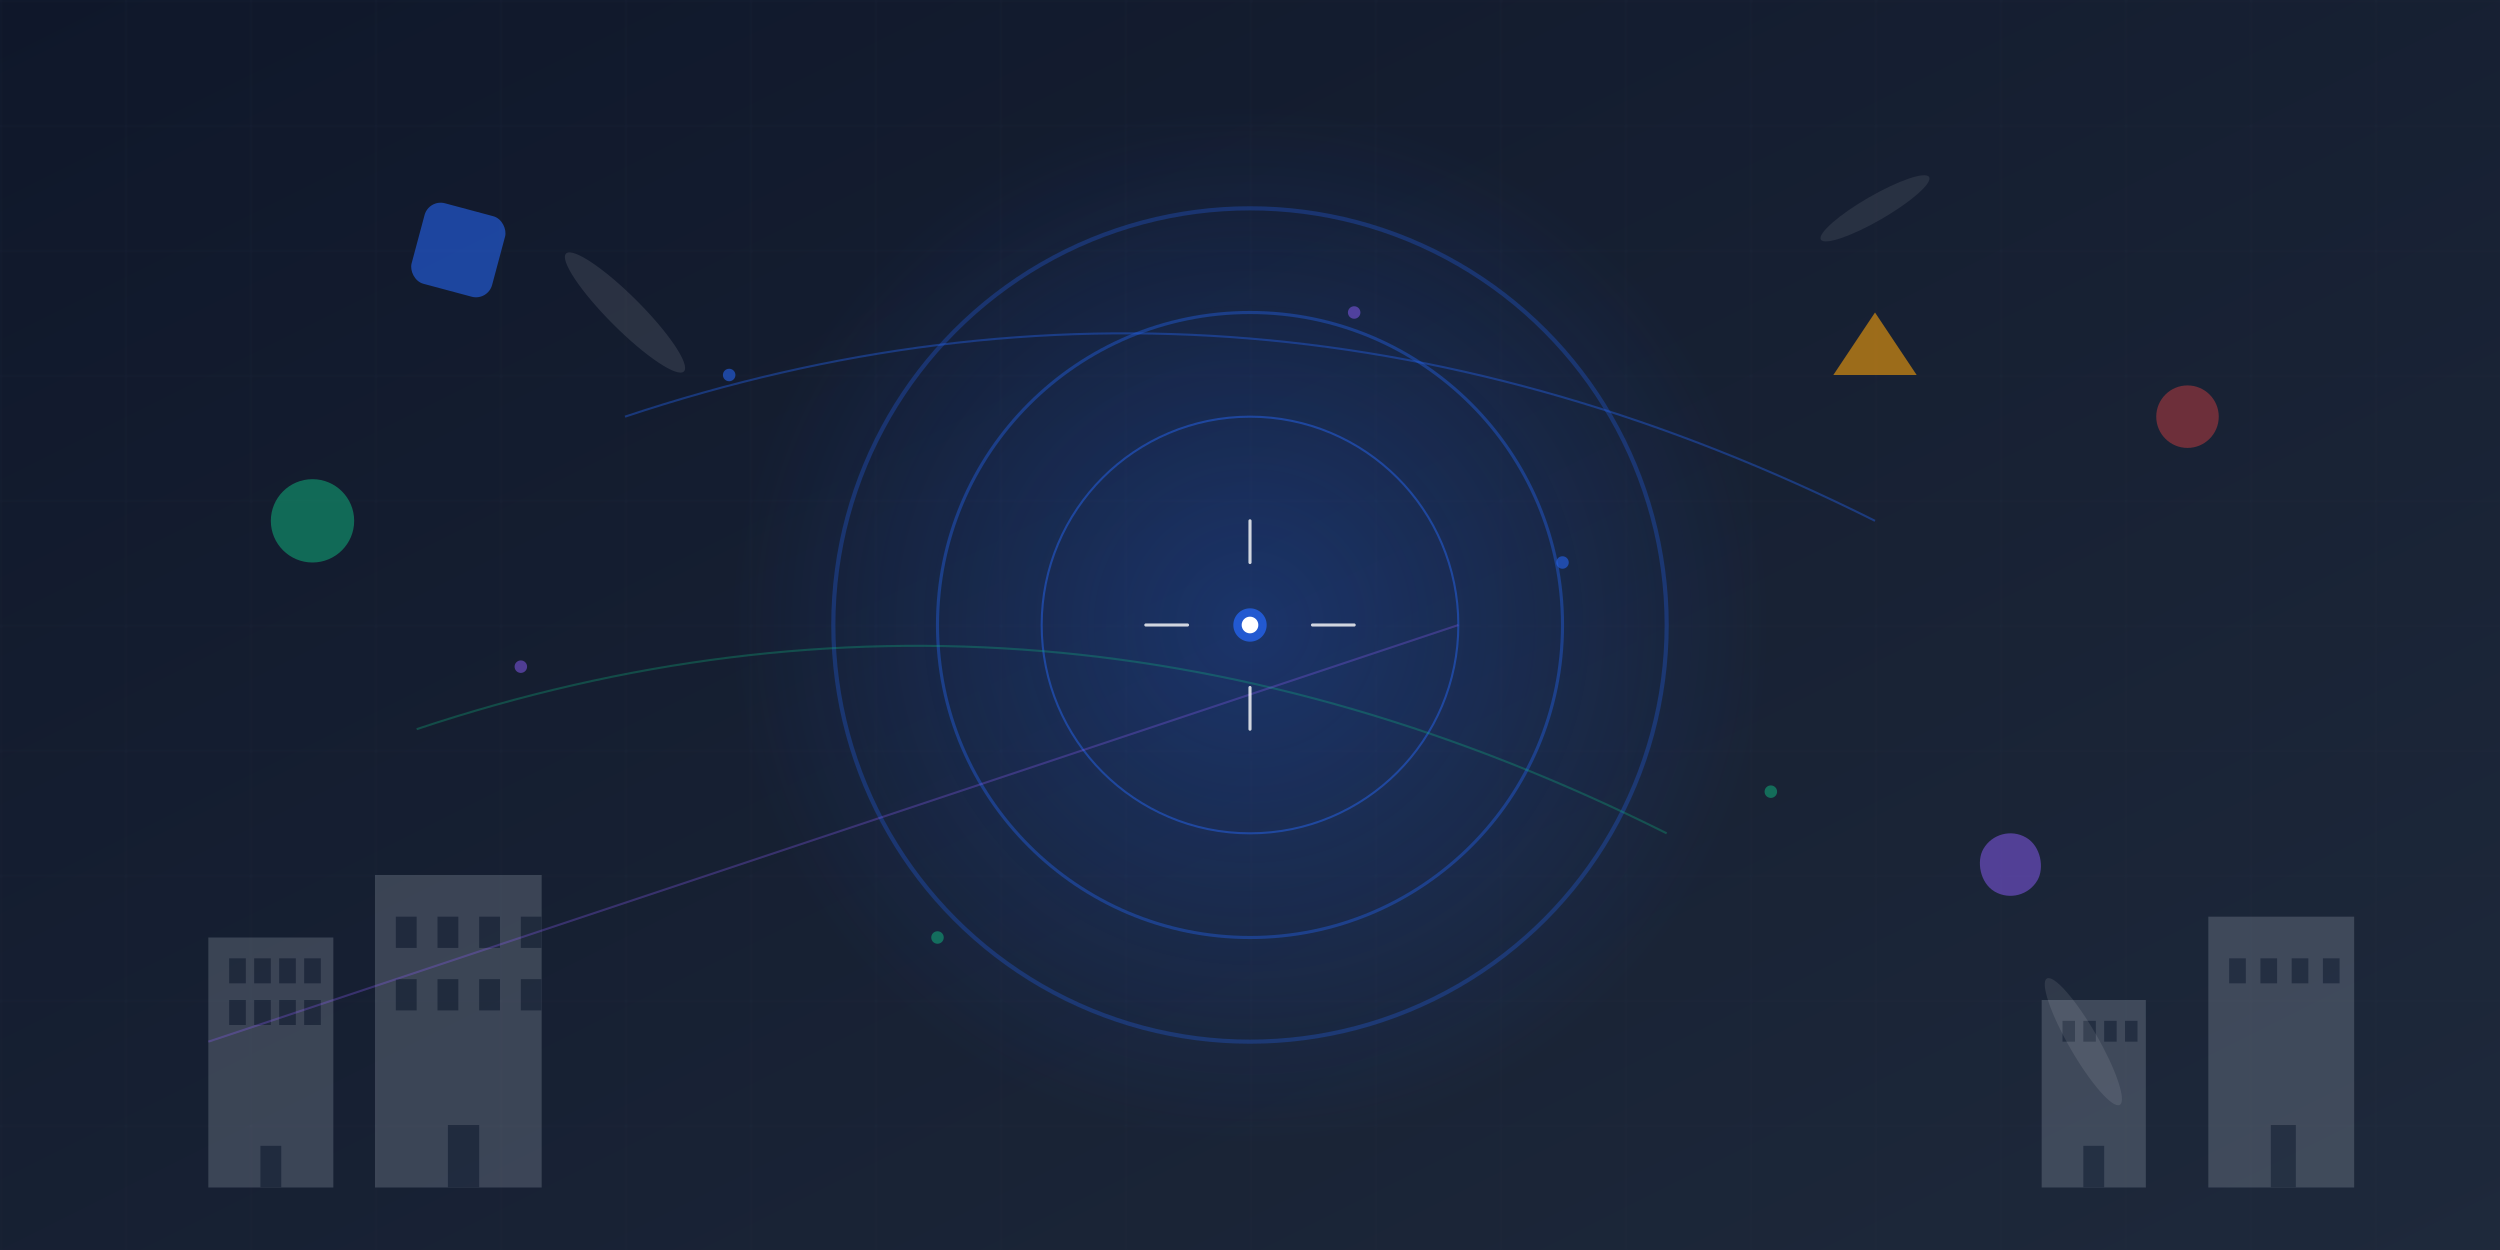
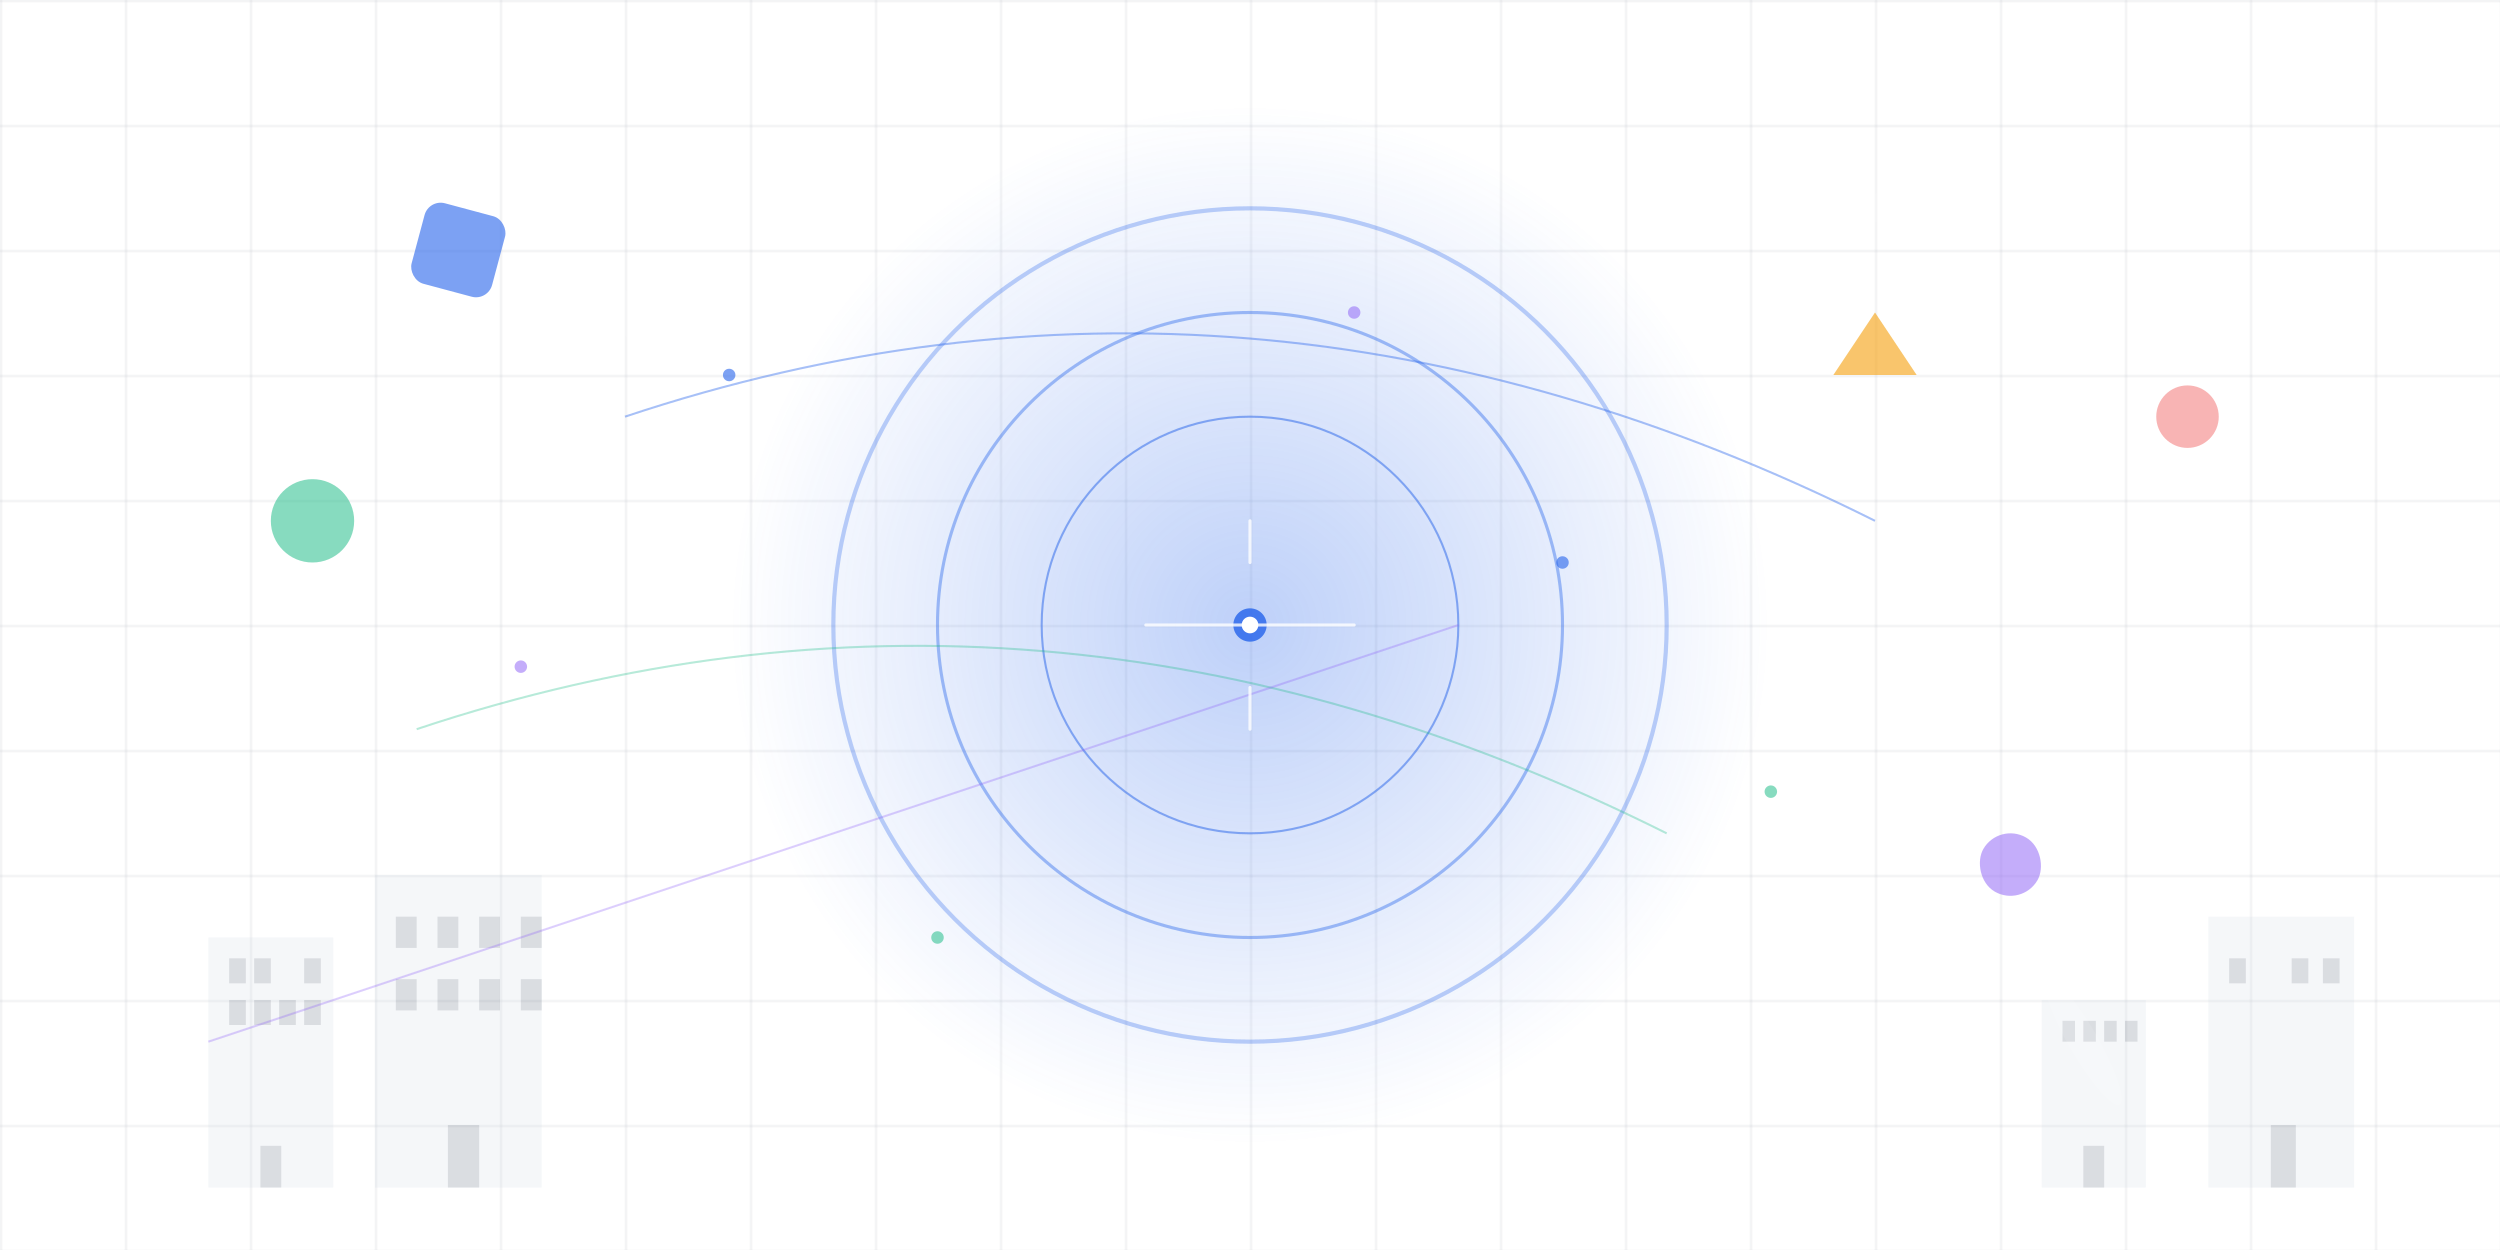
<svg xmlns="http://www.w3.org/2000/svg" width="1200" height="600" viewBox="0 0 1200 600" fill="none">
  <defs>
    <linearGradient id="heroGradient" x1="0%" y1="0%" x2="100%" y2="100%">
      <stop offset="0%" style="stop-color:#0f172a" />
      <stop offset="100%" style="stop-color:#1e293b" />
    </linearGradient>
    <radialGradient id="glowGradient" cx="50%" cy="50%" r="50%">
      <stop offset="0%" style="stop-color:#2563eb;stop-opacity:0.3" />
      <stop offset="100%" style="stop-color:#2563eb;stop-opacity:0" />
    </radialGradient>
    <pattern id="gridPattern" x="0" y="0" width="60" height="60" patternUnits="userSpaceOnUse">
      <path d="M 60 0 L 0 0 0 60" fill="none" stroke="#334155" stroke-width="0.5" opacity="0.3" />
    </pattern>
  </defs>
-   <rect width="1200" height="600" fill="url(#heroGradient)" />
  <rect width="1200" height="600" fill="url(#gridPattern)" />
  <circle cx="600" cy="300" r="200" fill="none" stroke="#2563eb" stroke-width="2" opacity="0.3" />
  <circle cx="600" cy="300" r="150" fill="none" stroke="#2563eb" stroke-width="1.5" opacity="0.4" />
  <circle cx="600" cy="300" r="100" fill="none" stroke="#2563eb" stroke-width="1" opacity="0.5" />
  <circle cx="600" cy="300" r="250" fill="url(#glowGradient)" />
  <rect x="200" y="100" width="40" height="40" rx="8" fill="#2563eb" opacity="0.6" transform="rotate(15 220 120)" />
  <circle cx="150" cy="250" r="20" fill="#10b981" opacity="0.5" />
  <polygon points="900,150 920,180 880,180" fill="#f59e0b" opacity="0.6" />
  <rect x="950" y="400" width="30" height="30" rx="15" fill="#8b5cf6" opacity="0.5" transform="rotate(30 965 415)" />
  <circle cx="1050" cy="200" r="15" fill="#ef4444" opacity="0.4" />
  <g opacity="0.2">
    <rect x="100" y="450" width="60" height="120" fill="#cbd5e1" />
    <rect x="110" y="460" width="8" height="12" fill="#475569" />
    <rect x="122" y="460" width="8" height="12" fill="#475569" />
-     <rect x="134" y="460" width="8" height="12" fill="#475569" />
    <rect x="146" y="460" width="8" height="12" fill="#475569" />
    <rect x="110" y="480" width="8" height="12" fill="#475569" />
    <rect x="122" y="480" width="8" height="12" fill="#475569" />
    <rect x="134" y="480" width="8" height="12" fill="#475569" />
    <rect x="146" y="480" width="8" height="12" fill="#475569" />
    <rect x="125" y="550" width="10" height="20" fill="#475569" />
    <rect x="180" y="420" width="80" height="150" fill="#cbd5e1" />
    <rect x="190" y="440" width="10" height="15" fill="#475569" />
    <rect x="210" y="440" width="10" height="15" fill="#475569" />
    <rect x="230" y="440" width="10" height="15" fill="#475569" />
    <rect x="250" y="440" width="10" height="15" fill="#475569" />
    <rect x="190" y="470" width="10" height="15" fill="#475569" />
    <rect x="210" y="470" width="10" height="15" fill="#475569" />
    <rect x="230" y="470" width="10" height="15" fill="#475569" />
    <rect x="250" y="470" width="10" height="15" fill="#475569" />
    <rect x="215" y="540" width="15" height="30" fill="#475569" />
    <rect x="980" y="480" width="50" height="90" fill="#cbd5e1" />
    <rect x="990" y="490" width="6" height="10" fill="#475569" />
    <rect x="1000" y="490" width="6" height="10" fill="#475569" />
    <rect x="1010" y="490" width="6" height="10" fill="#475569" />
    <rect x="1020" y="490" width="6" height="10" fill="#475569" />
    <rect x="1000" y="550" width="10" height="20" fill="#475569" />
    <rect x="1060" y="440" width="70" height="130" fill="#cbd5e1" />
    <rect x="1070" y="460" width="8" height="12" fill="#475569" />
-     <rect x="1085" y="460" width="8" height="12" fill="#475569" />
    <rect x="1100" y="460" width="8" height="12" fill="#475569" />
    <rect x="1115" y="460" width="8" height="12" fill="#475569" />
    <rect x="1090" y="540" width="12" height="30" fill="#475569" />
  </g>
  <path d="M300 200 Q600 100 900 250" stroke="#2563eb" stroke-width="1" opacity="0.4" fill="none" />
  <path d="M200 350 Q500 250 800 400" stroke="#10b981" stroke-width="1" opacity="0.3" fill="none" />
  <path d="M100 500 Q400 400 700 300" stroke="#8b5cf6" stroke-width="1" opacity="0.3" fill="none" />
  <circle cx="350" cy="180" r="3" fill="#2563eb" opacity="0.6" />
  <circle cx="750" cy="270" r="3" fill="#2563eb" opacity="0.6" />
  <circle cx="450" cy="450" r="3" fill="#10b981" opacity="0.5" />
  <circle cx="850" cy="380" r="3" fill="#10b981" opacity="0.5" />
  <circle cx="250" cy="320" r="3" fill="#8b5cf6" opacity="0.5" />
  <circle cx="650" cy="150" r="3" fill="#8b5cf6" opacity="0.5" />
  <circle cx="600" cy="300" r="8" fill="#2563eb" opacity="0.8" />
  <circle cx="600" cy="300" r="4" fill="white" />
-   <path d="M600 250 L600 270 M600 330 L600 350 M550 300 L570 300 M630 300 L650 300" stroke="white" stroke-width="1.5" stroke-linecap="round" opacity="0.8" />
+   <path d="M600 250 L600 270 M600 330 L600 350 M550 300 L570 300 L650 300" stroke="white" stroke-width="1.5" stroke-linecap="round" opacity="0.8" />
  <ellipse cx="300" cy="150" rx="40" ry="8" fill="white" opacity="0.1" transform="rotate(45 300 150)" />
  <ellipse cx="900" cy="100" rx="30" ry="6" fill="white" opacity="0.08" transform="rotate(-30 900 100)" />
  <ellipse cx="1000" cy="500" rx="35" ry="7" fill="white" opacity="0.09" transform="rotate(60 1000 500)" />
</svg>